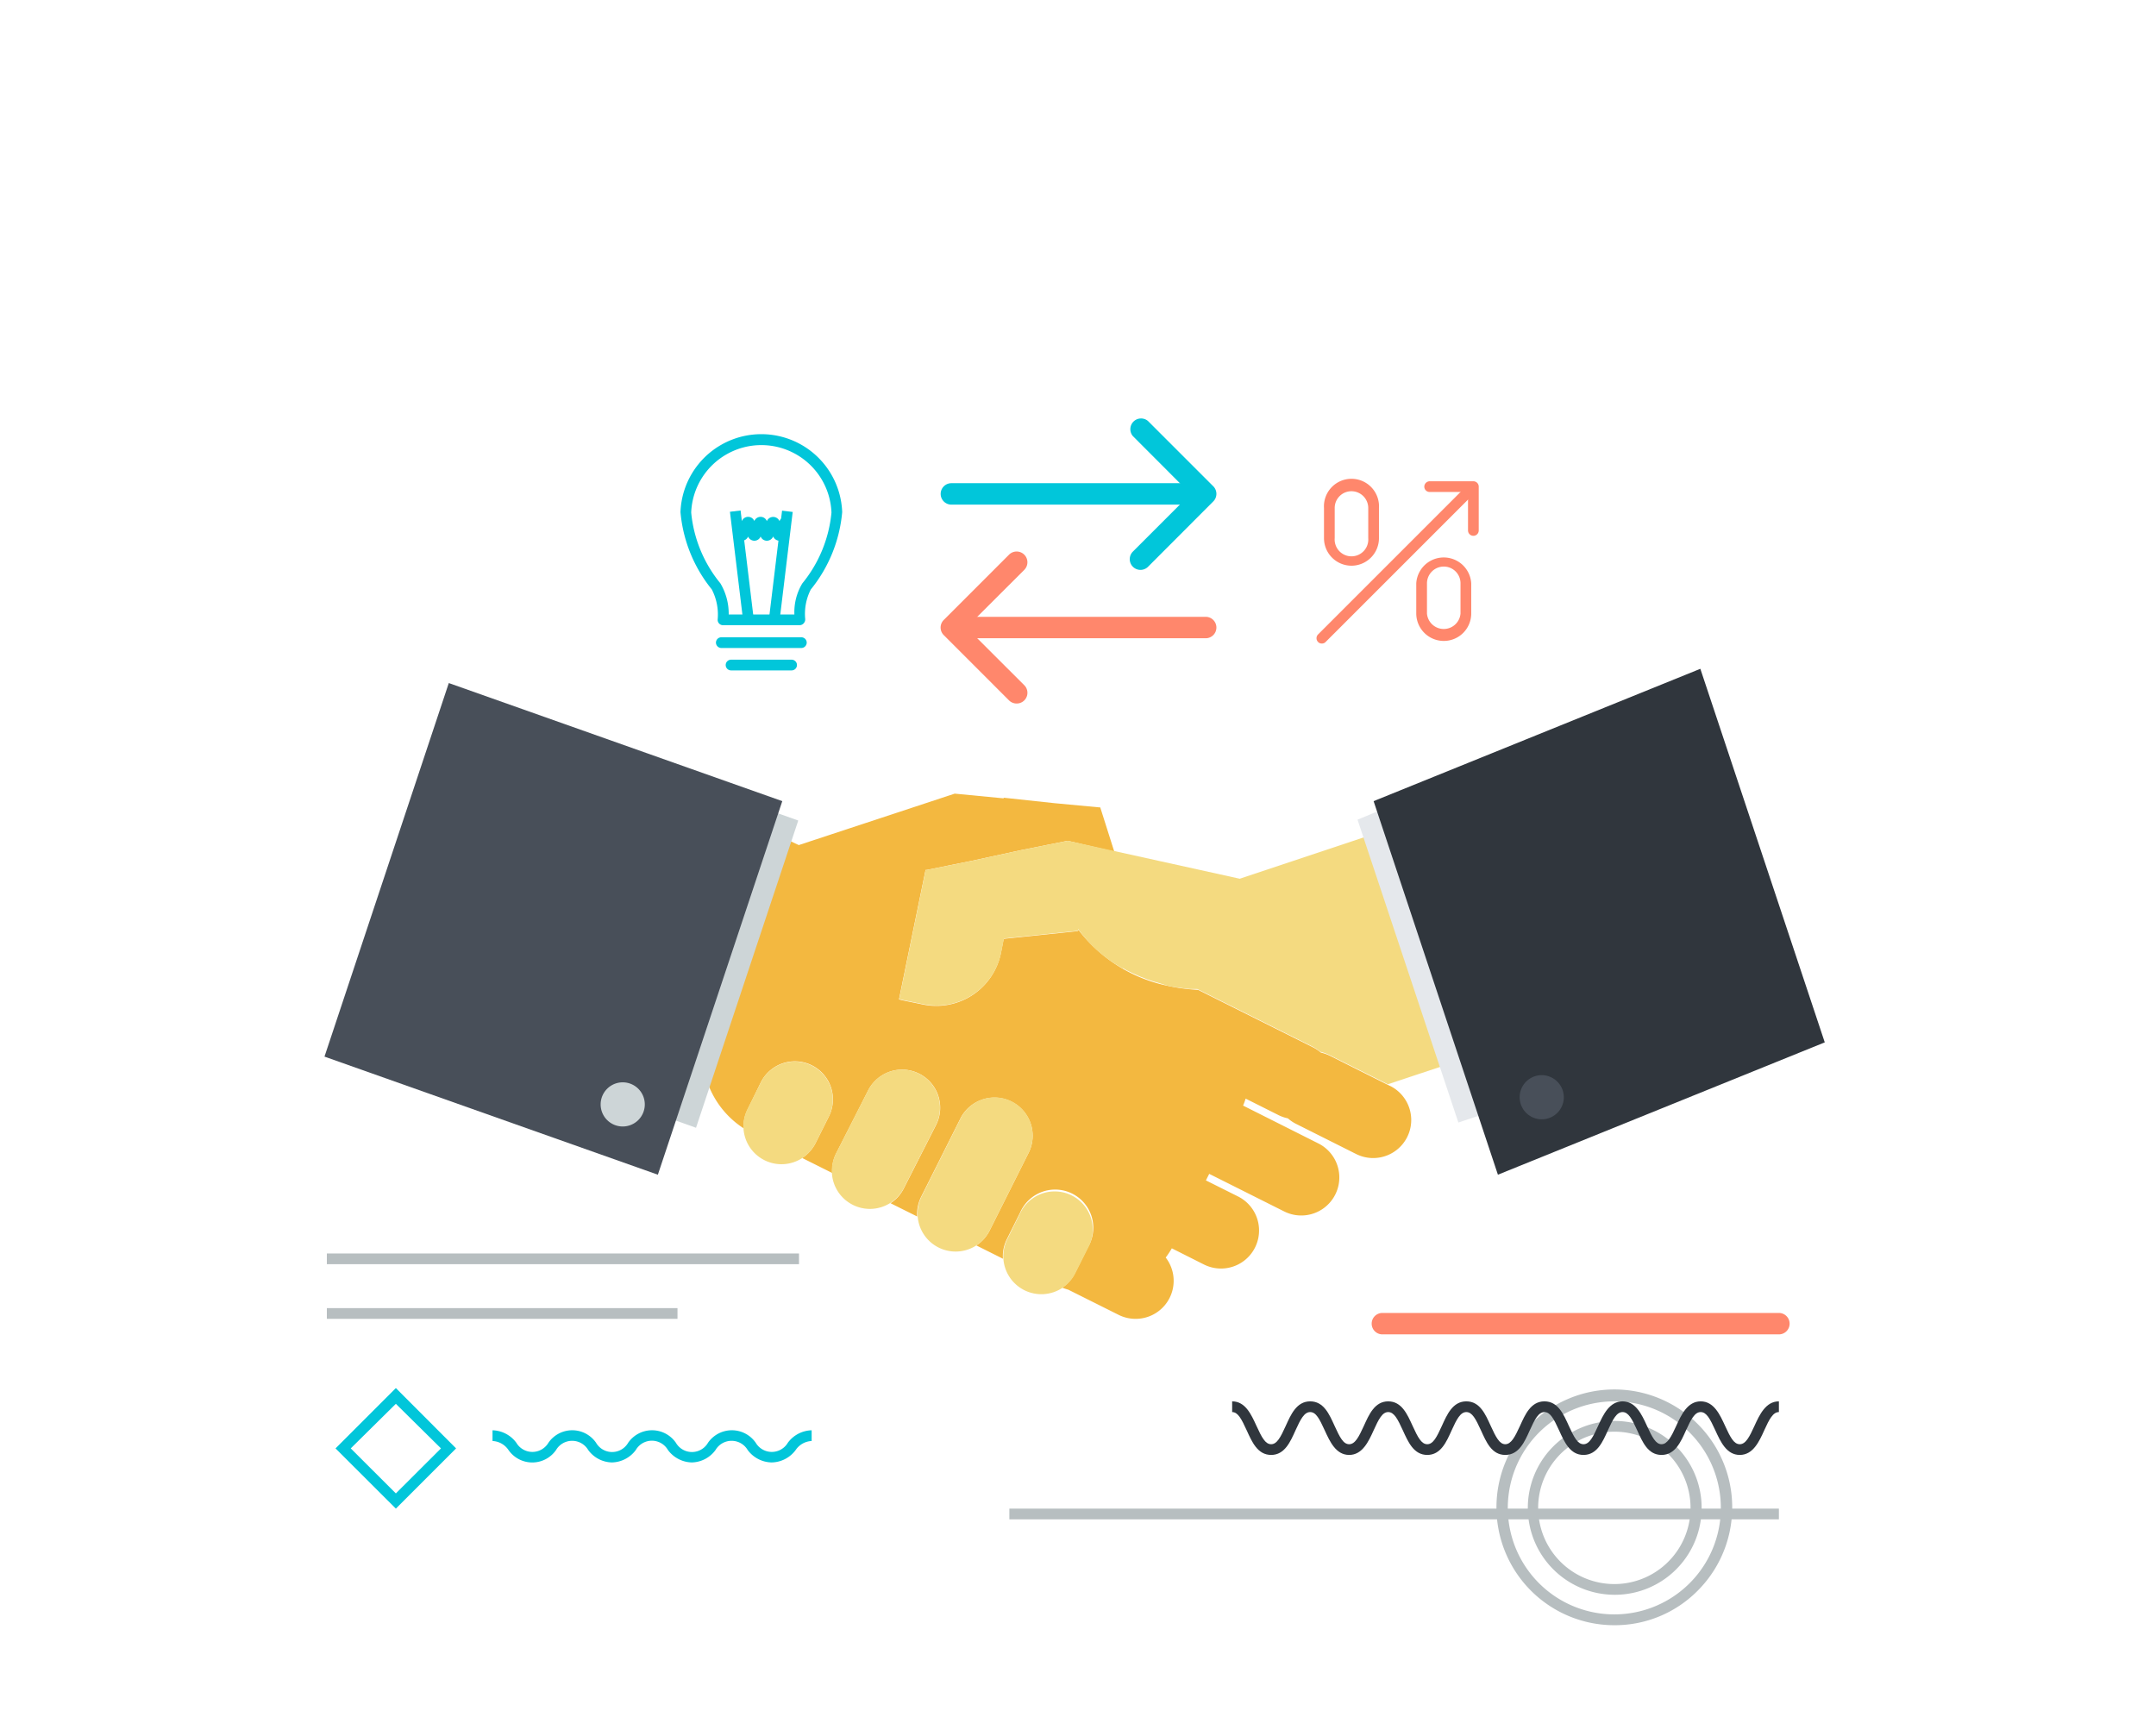
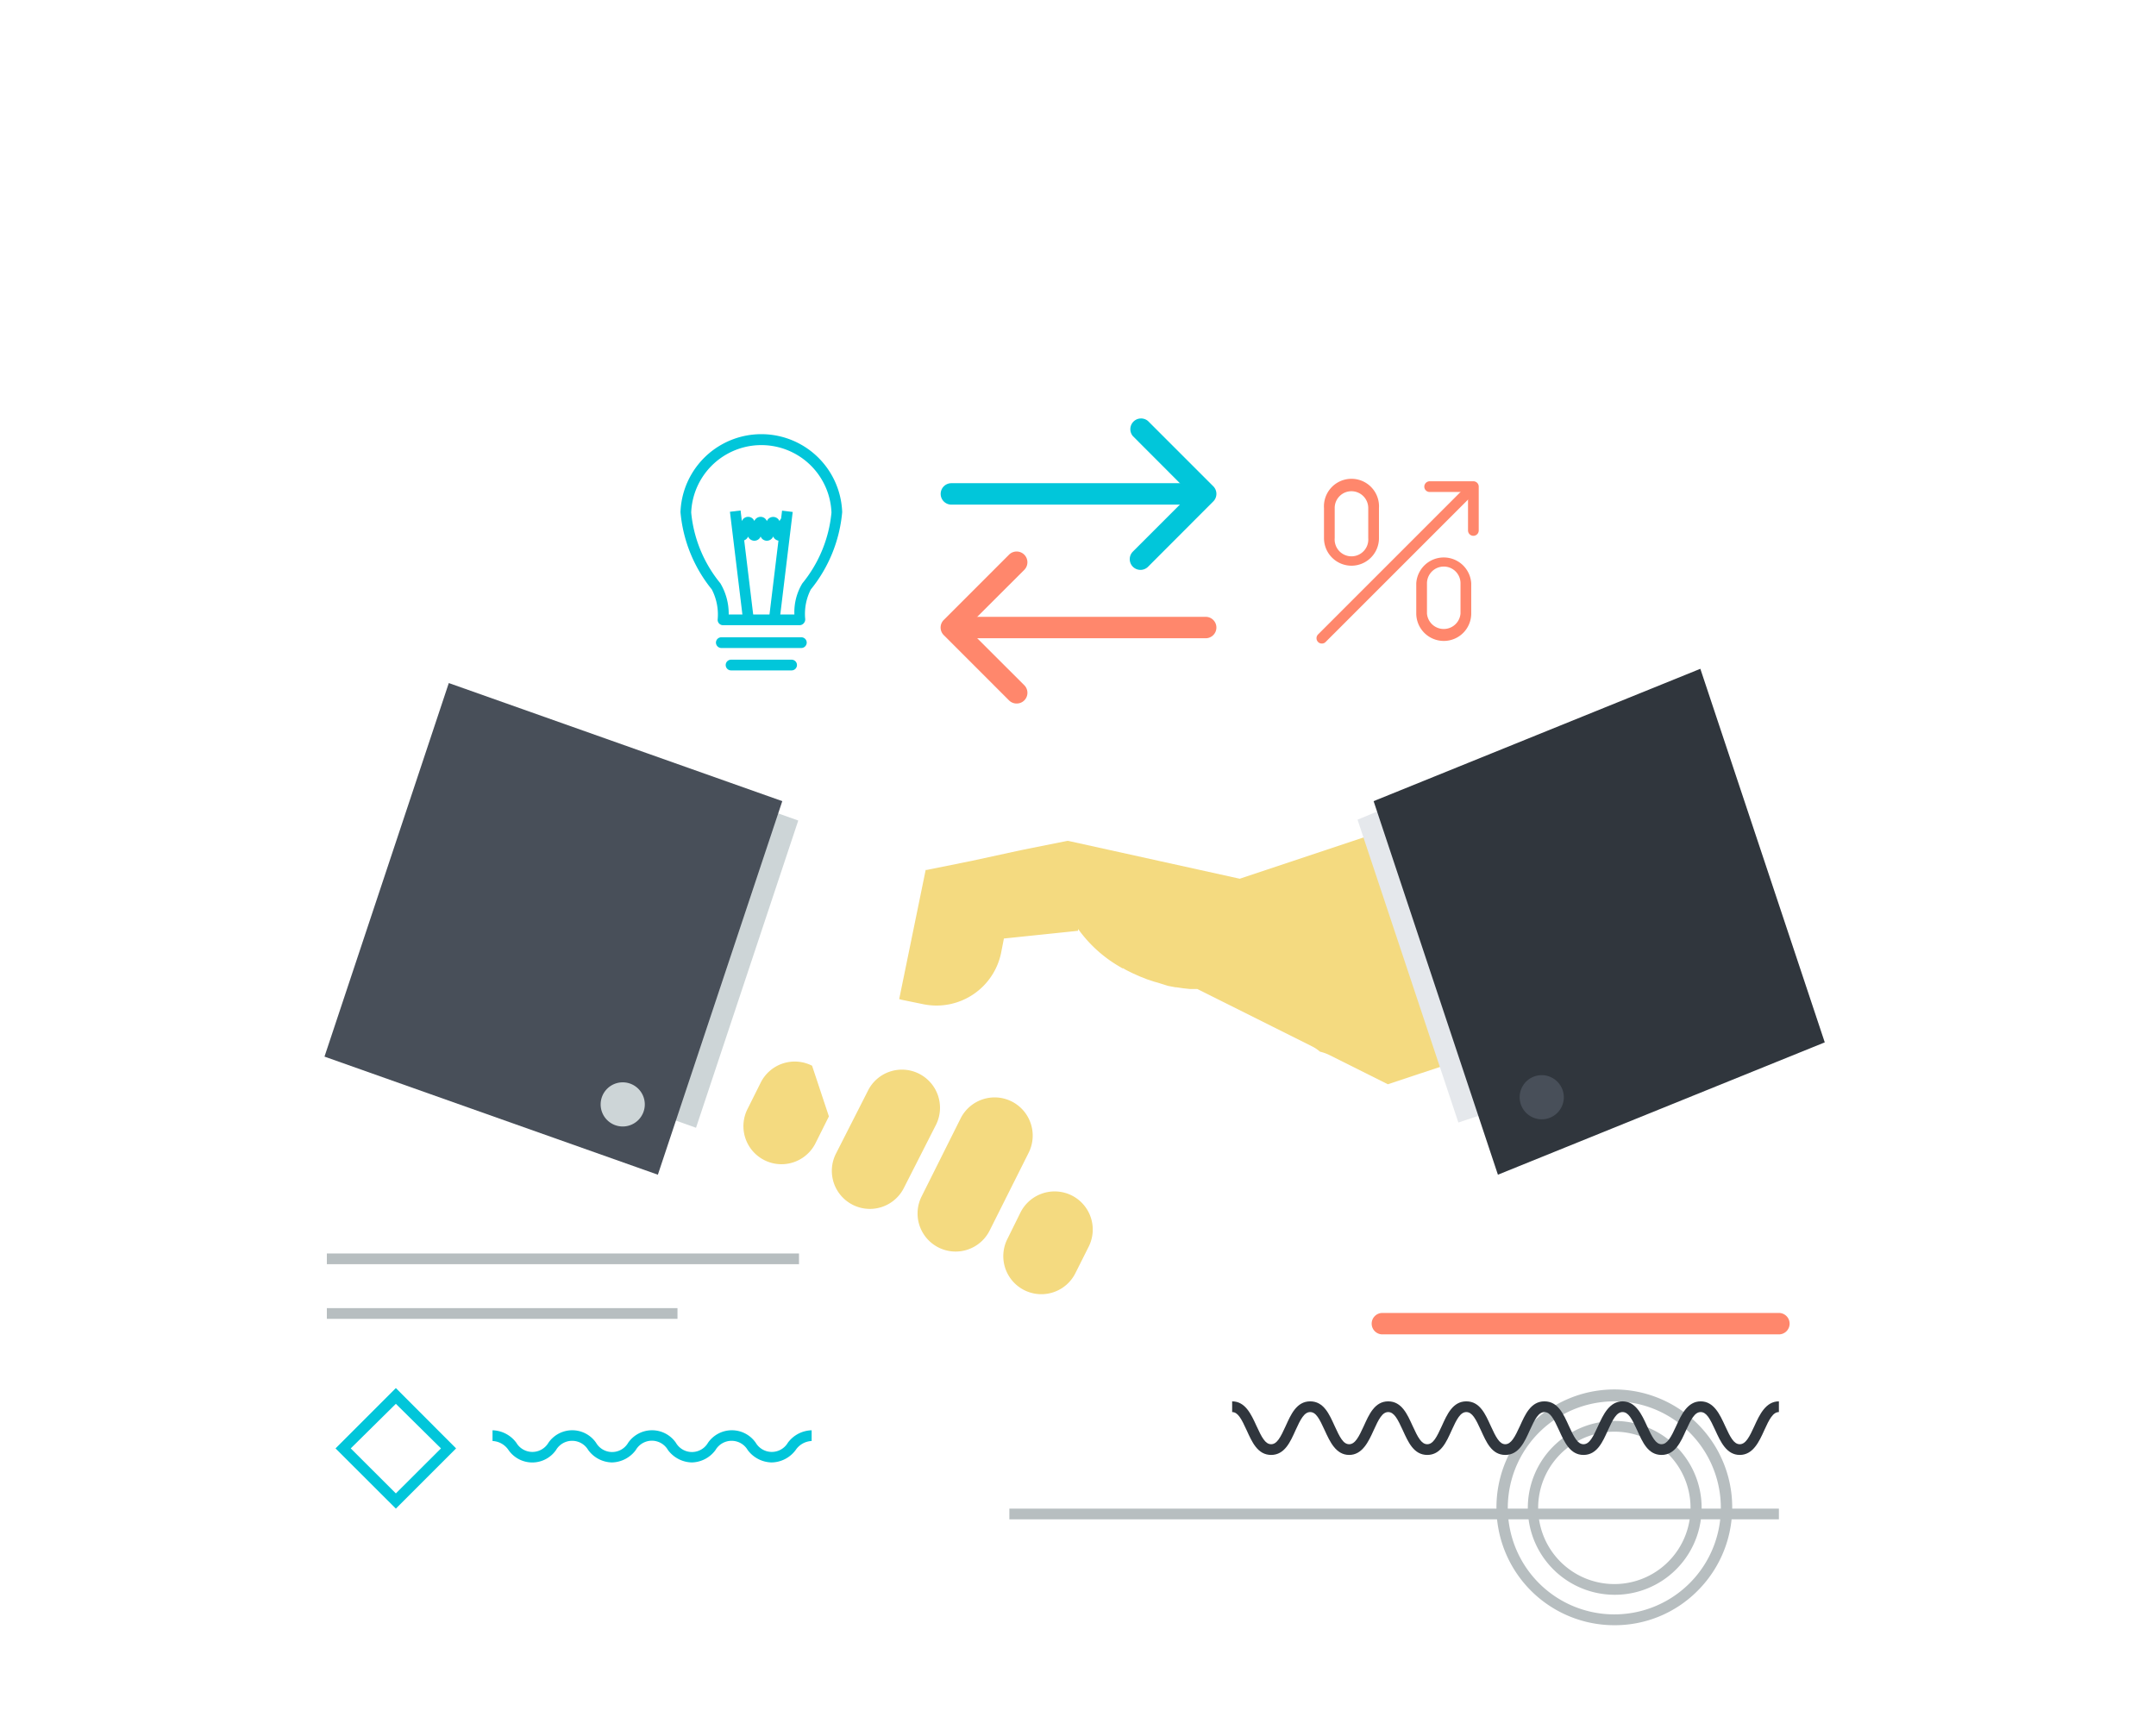
<svg xmlns="http://www.w3.org/2000/svg" id="Layer_4" data-name="Layer 4" viewBox="0 0 201.19 161.96">
  <defs>
    <style>.cls-1{fill:#f3b840;}.cls-2{fill:#f4da80;}.cls-3{fill:#e5e8ec;}.cls-4{fill:#30363d;}.cls-5{fill:#cdd5d7;}.cls-6{fill:#484f59;}.cls-7{fill:#b7bec0;}.cls-8{fill:#01c6da;}.cls-9{fill:#ff876c;}</style>
  </defs>
-   <path class="cls-1" d="M129.72,101.34l-5.62-2.82a4.11,4.11,0,0,0-.85-.3,3.63,3.63,0,0,0-.75-.5l-10.7-5.35A16.94,16.94,0,0,1,109,92a14.05,14.05,0,0,1-8.34-5.2l-.08,0v.09l-6.92.72-.26,1.33a6.15,6.15,0,0,1-7.26,4.8l-2-.41-.25-.07.69-3.37,1.79-8.71.1,0,0,0,4.16-.84,4.61-1v0l4.34-.87a0,0,0,0,1,0,0l0,0,.1,0v0l4.3,1-1.31-4.13-.1,0v0l-4.17-.39-4.74-.51,0,.06-4.57-.44v0L74.54,78.86l-3.4-1.59L61.56,97.64l4.13,2.14a8.42,8.42,0,0,0,3.7,5.51,3.54,3.54,0,0,1,.37-1.76L71,101a3.55,3.55,0,0,1,6.35,3.18l-1.25,2.5a3.6,3.6,0,0,1-1.24,1.38l2.8,1.4a3.54,3.54,0,0,1,.36-1.82l3-5.9A3.55,3.55,0,0,1,87.34,105l-3,5.9a3.53,3.53,0,0,1-1.24,1.38l2.49,1.24a3.56,3.56,0,0,1,.36-1.82l3.65-7.28A3.55,3.55,0,1,1,96,107.55l-3.65,7.28a3.56,3.56,0,0,1-1.24,1.39l2.48,1.24a3.51,3.51,0,0,1,.37-1.83l1.24-2.49a3.56,3.56,0,1,1,6.36,3.18l-1.25,2.49a3.47,3.47,0,0,1-1.19,1.35c.19.07.38.14.57.19l4.7,2.35a3.55,3.55,0,0,0,4.39-5.35,8.54,8.54,0,0,0,.57-.86l3,1.51a3.55,3.55,0,0,0,3.18-6.35l-3-1.5.31-.61,7,3.51a3.55,3.55,0,0,0,3.18-6.35L116,103.17c.09-.21.17-.43.24-.65l3.09,1.55a3.56,3.56,0,0,0,.85.29,3.54,3.54,0,0,0,.75.51l5.62,2.82a3.55,3.55,0,1,0,3.18-6.35Z" />
  <path class="cls-2" d="M100,111.55a3.57,3.57,0,0,0-4.77,1.59L94,115.63a3.55,3.55,0,1,0,6.35,3.18l1.25-2.49A3.56,3.56,0,0,0,100,111.55Z" />
-   <path class="cls-2" d="M75.78,99.45A3.55,3.55,0,0,0,71,101l-1.25,2.5a3.55,3.55,0,0,0,6.35,3.18l1.25-2.5A3.55,3.55,0,0,0,75.78,99.45Z" />
+   <path class="cls-2" d="M75.78,99.45A3.55,3.55,0,0,0,71,101l-1.25,2.5a3.55,3.55,0,0,0,6.35,3.18l1.25-2.5Z" />
  <path class="cls-2" d="M94.4,102.78a3.55,3.55,0,0,0-4.76,1.59L86,111.65a3.55,3.55,0,1,0,6.35,3.18L96,107.55A3.57,3.57,0,0,0,94.4,102.78Z" />
  <path class="cls-2" d="M85.75,100.19A3.54,3.54,0,0,0,81,101.77l-3,5.9a3.55,3.55,0,0,0,6.35,3.18l3-5.9A3.56,3.56,0,0,0,85.75,100.19Z" />
  <path class="cls-2" d="M138.48,74.4,115.69,82l-16-3.53v0l-.1,0,0,0a0,0,0,0,0,0,0l-4.34.87v0l-4.61,1-4.16.84,0,0-.1,0L83.91,93.23l.25.07,2,.41a6.15,6.15,0,0,0,7.26-4.8l.26-1.33,6.92-.72,0-.18a12.41,12.41,0,0,0,3.65,3.39l0,0,.49.29.08,0a4.31,4.31,0,0,0,.47.26l.12.06c.15.07.29.15.45.21l.17.08.41.18.24.09.37.15.31.1.32.11.4.11.25.08L109,92l.69.13.09,0,.61.09h0l.65.07h0l.69,0h0l10.7,5.35a3.63,3.63,0,0,1,.75.5,4.11,4.11,0,0,1,.85.3l5.48,2.74,16.06-5.34Z" />
  <polygon class="cls-3" points="136.09 104.75 152.33 99.35 153.39 65.4 126.68 76.49 136.09 104.75" />
  <polygon class="cls-4" points="139.78 109.62 170.28 97.27 158.67 62.41 128.18 74.76 139.78 109.62" />
  <polygon class="cls-5" points="64.95 105.24 37.39 95.41 46.93 66.74 74.49 76.57 64.95 105.24" />
  <polygon class="cls-6" points="61.39 109.62 30.28 98.6 41.88 63.74 73 74.76 61.39 109.62" />
  <path class="cls-5" d="M60.17,103.07A2.06,2.06,0,1,1,58.11,101,2.06,2.06,0,0,1,60.17,103.07Z" />
  <path class="cls-6" d="M145.93,102.39a2.06,2.06,0,1,1-2.06-2.06A2.07,2.07,0,0,1,145.93,102.39Z" />
  <path class="cls-7" d="M150.67,151.66a11,11,0,1,1,7.74-3.21A10.88,10.88,0,0,1,150.67,151.66Zm0-20.89a9.94,9.94,0,1,0,7,2.91A9.88,9.88,0,0,0,150.67,130.77Z" />
  <path class="cls-7" d="M150.67,148.82a8.11,8.11,0,1,1,5.74-2.37A8.08,8.08,0,0,1,150.67,148.82Zm0-15.22a7.11,7.11,0,1,0,5,2.08A7.07,7.07,0,0,0,150.67,133.6Z" />
  <path class="cls-8" d="M74.64,58.34H67.47a.48.48,0,0,1-.36-.15.49.49,0,0,1-.14-.38A5.08,5.08,0,0,0,66.42,55a13.3,13.3,0,0,1-2.92-7.21,7.55,7.55,0,0,1,15.09,0,13.31,13.31,0,0,1-2.93,7.22,5,5,0,0,0-.52,2.76.53.53,0,0,1-.13.38A.51.51,0,0,1,74.64,58.34Zm-6.66-1h6.15a5.19,5.19,0,0,1,.74-2.9,12.26,12.26,0,0,0,2.72-6.61,6.55,6.55,0,0,0-13.09,0,12.22,12.22,0,0,0,2.72,6.6A5.54,5.54,0,0,1,68,57.34Z" />
  <path class="cls-8" d="M74.78,60.47H67.31a.51.51,0,0,1-.5-.5.5.5,0,0,1,.5-.5h7.47a.5.5,0,0,1,.5.5A.51.51,0,0,1,74.78,60.47Z" />
  <path class="cls-8" d="M73.87,62.56H68.22a.5.5,0,0,1-.5-.5.5.5,0,0,1,.5-.5h5.65a.5.5,0,0,1,.5.5A.5.5,0,0,1,73.87,62.56Z" />
  <rect class="cls-8" x="68.71" y="47.67" width="1" height="10.02" transform="translate(-5.83 8.7) rotate(-6.91)" />
  <rect class="cls-8" x="67.87" y="52.18" width="10.02" height="1" transform="translate(11.82 118.71) rotate(-83.1)" />
  <path class="cls-8" d="M72.74,50.46a.65.65,0,0,1-.59-.4.64.64,0,0,1-.59.4.62.62,0,0,1-.58-.4.63.63,0,0,1-.58.4.64.64,0,0,1-.59-.39.63.63,0,0,1-.58.39c-.54,0-.68-.58-.78-1a3.33,3.33,0,0,0-.1-.38.34.34,0,0,0,.3.15v-1a.64.64,0,0,1,.58.39.63.63,0,0,1,.58-.39.62.62,0,0,1,.58.39.64.64,0,0,1,.59-.39.62.62,0,0,1,.58.4.64.64,0,0,1,1.18,0,.63.63,0,0,1,.59-.4v1a.37.37,0,0,0,.3-.15,3.09,3.09,0,0,0-.11.38C73.42,49.89,73.28,50.46,72.74,50.46Z" />
  <path class="cls-9" d="M94.87,65.65a1,1,0,0,1-.71-.29l-6.09-6.09a1,1,0,0,1,0-1.42l6.09-6.09a1,1,0,0,1,1.42,1.42l-5.39,5.38,5.39,5.38a1,1,0,0,1-.71,1.71Z" />
  <path class="cls-9" d="M90.43,59.56a1,1,0,0,1,0-2h22.08a1,1,0,0,1,0,2Z" />
  <path class="cls-8" d="M106.42,53.18a1,1,0,0,1-.7-1.71l5.38-5.38-5.38-5.39a1,1,0,0,1,1.41-1.41l6.09,6.09a1,1,0,0,1,0,1.41l-6.09,6.1A1,1,0,0,1,106.42,53.18Z" />
  <path class="cls-8" d="M88.78,47.09a1,1,0,0,1,0-2h22.08a1,1,0,0,1,0,2Z" />
  <path class="cls-9" d="M166,124.52H129a1,1,0,0,1,0-2h37a1,1,0,0,1,0,2Z" />
  <rect class="cls-7" x="94.19" y="140.78" width="71.81" height="1" />
  <rect class="cls-7" x="30.5" y="116.97" width="44.06" height="1" />
  <rect class="cls-7" x="30.5" y="122.07" width="32.72" height="1" />
  <path class="cls-8" d="M72,136.47a2.85,2.85,0,0,1-2.23-1.16,1.74,1.74,0,0,0-3,0,2.81,2.81,0,0,1-2.22,1.16,2.85,2.85,0,0,1-2.22-1.16,1.73,1.73,0,0,0-3,0,2.85,2.85,0,0,1-2.22,1.16,2.81,2.81,0,0,1-2.22-1.16,1.74,1.74,0,0,0-3,0,2.7,2.7,0,0,1-4.44,0,1.9,1.9,0,0,0-1.49-.84v-1a2.85,2.85,0,0,1,2.22,1.16,1.74,1.74,0,0,0,3,0,2.7,2.7,0,0,1,4.44,0,1.73,1.73,0,0,0,3,0,2.71,2.71,0,0,1,4.45,0,1.73,1.73,0,0,0,3,0,2.71,2.71,0,0,1,4.45,0,1.74,1.74,0,0,0,3,0,2.85,2.85,0,0,1,2.22-1.16v1a1.9,1.9,0,0,0-1.49.84A2.85,2.85,0,0,1,72,136.47Z" />
  <path class="cls-8" d="M36.94,140.78l-5.63-5.62,5.63-5.63,5.62,5.63Zm-4.21-5.62,4.21,4.2,4.21-4.2L36.94,131Z" />
  <path class="cls-4" d="M162.35,135.77c-1.23,0-1.79-1.22-2.28-2.29s-.82-1.71-1.37-1.71-.9.67-1.37,1.71-1,2.29-2.28,2.29-1.78-1.22-2.27-2.29-.82-1.71-1.37-1.71-.9.67-1.37,1.71-1,2.29-2.27,2.29-1.79-1.22-2.28-2.29-.82-1.71-1.37-1.71-.9.67-1.37,1.71-1,2.29-2.28,2.29-1.78-1.22-2.27-2.29-.82-1.71-1.37-1.71-.9.67-1.37,1.71-1,2.29-2.27,2.29-1.79-1.22-2.28-2.29-.82-1.71-1.37-1.71-.89.67-1.36,1.71-1.05,2.29-2.28,2.29-1.79-1.22-2.28-2.29-.81-1.71-1.36-1.71-.9.67-1.37,1.71-1,2.29-2.27,2.29-1.79-1.22-2.28-2.29-.82-1.71-1.36-1.71v-1c1.23,0,1.78,1.22,2.27,2.29s.82,1.71,1.37,1.71.89-.68,1.36-1.71,1-2.29,2.28-2.29,1.79,1.22,2.28,2.29.81,1.71,1.36,1.71.9-.68,1.37-1.71,1-2.29,2.27-2.29,1.79,1.22,2.28,2.29.82,1.71,1.37,1.71.89-.68,1.36-1.71,1-2.29,2.28-2.29,1.79,1.22,2.28,2.29.82,1.71,1.36,1.71.9-.68,1.37-1.71,1-2.29,2.28-2.29,1.79,1.22,2.28,2.29.82,1.71,1.37,1.71.89-.68,1.36-1.71,1.05-2.29,2.28-2.29,1.79,1.22,2.28,2.29.82,1.71,1.36,1.71.9-.68,1.37-1.71,1.05-2.29,2.28-2.29,1.79,1.22,2.28,2.29.82,1.71,1.37,1.71.9-.68,1.37-1.71,1.05-2.29,2.28-2.29v1c-.55,0-.9.67-1.37,1.71S163.59,135.77,162.35,135.77Z" />
  <path class="cls-9" d="M126.11,52.79a2.57,2.57,0,0,1-2.56-2.57V47.41a2.57,2.57,0,1,1,5.13,0v2.81A2.57,2.57,0,0,1,126.11,52.79Zm0-6.95a1.56,1.56,0,0,0-1.56,1.57v2.81a1.57,1.57,0,1,0,3.13,0V47.41A1.57,1.57,0,0,0,126.11,45.84Z" />
  <path class="cls-9" d="M134.73,59.81a2.57,2.57,0,0,1-2.57-2.56V54.43a2.57,2.57,0,0,1,5.13,0v2.82A2.56,2.56,0,0,1,134.73,59.81Zm0-6.94a1.57,1.57,0,0,0-1.57,1.56v2.82a1.57,1.57,0,0,0,3.13,0V54.43A1.56,1.56,0,0,0,134.73,52.87Z" />
  <path class="cls-9" d="M137.49,50a.5.5,0,0,1-.5-.5V45.91h-3.58a.5.5,0,0,1-.5-.5.51.51,0,0,1,.5-.5h4.08a.5.5,0,0,1,.5.5v4.08A.5.5,0,0,1,137.49,50Z" />
  <path class="cls-9" d="M123.35,60.05a.46.46,0,0,1-.35-.14.5.5,0,0,1,0-.71l13.58-13.58a.5.5,0,0,1,.71,0,.5.5,0,0,1,0,.7L123.7,59.91A.46.46,0,0,1,123.35,60.05Z" />
</svg>